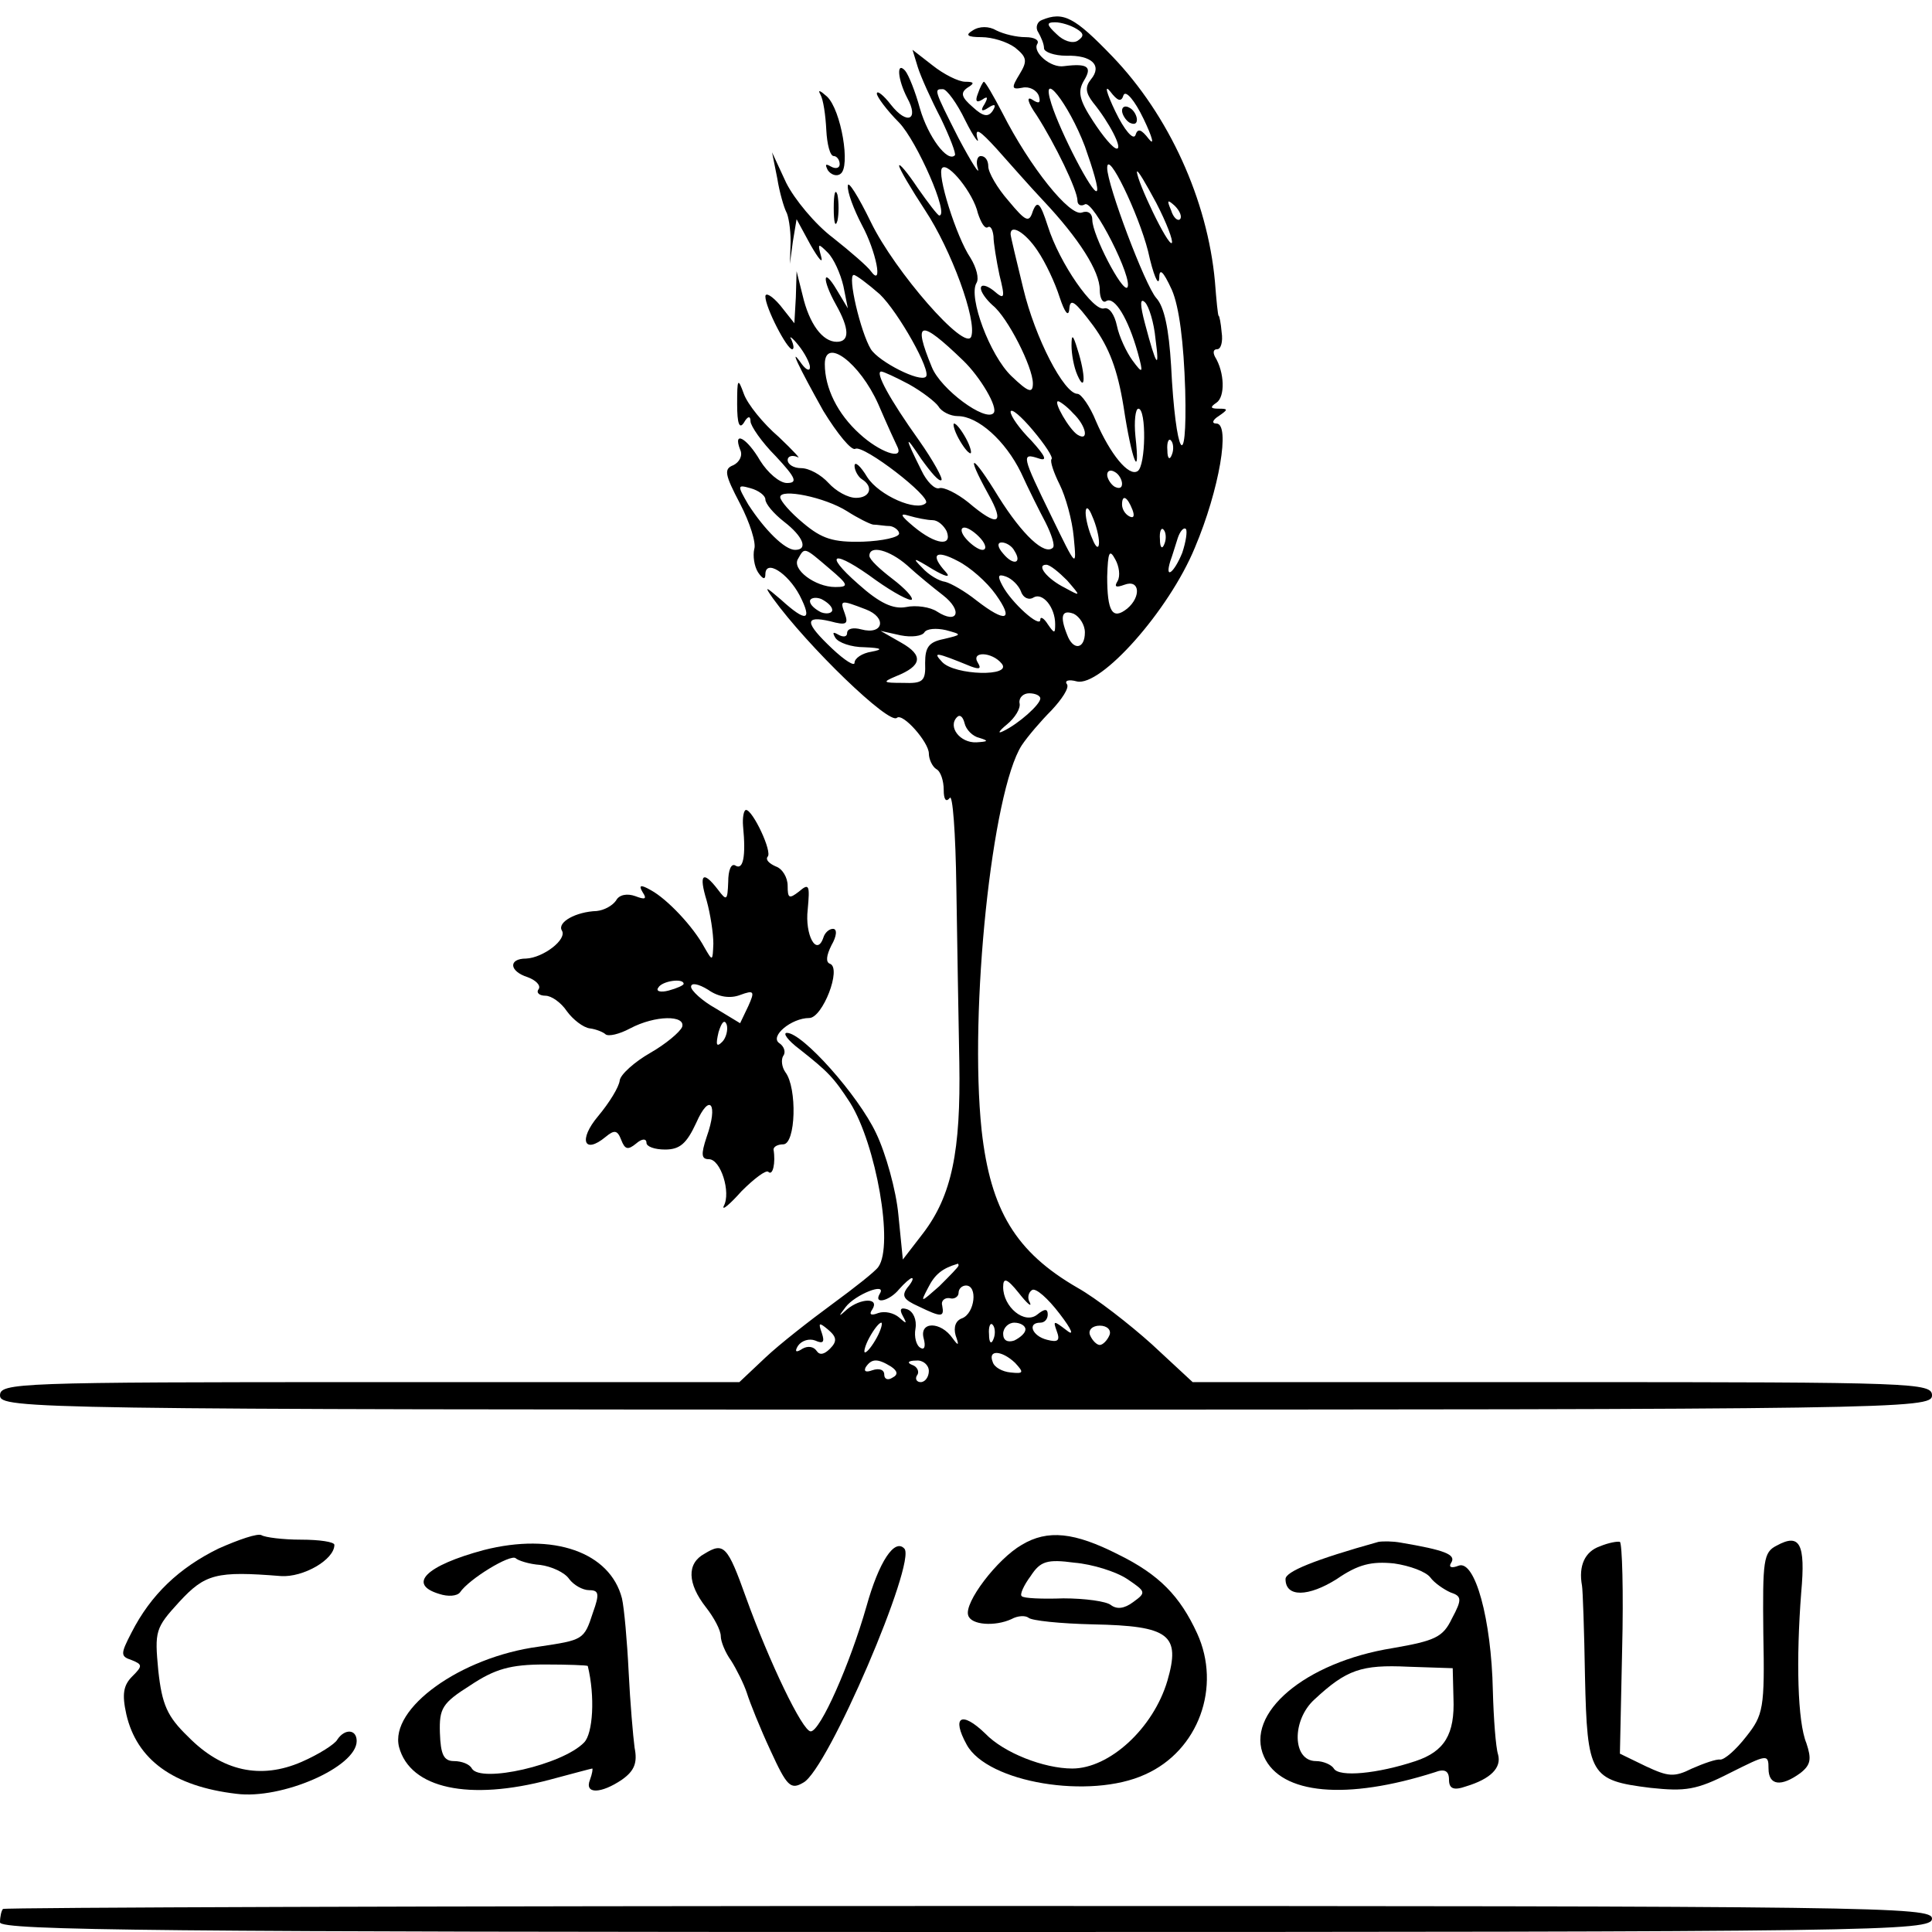
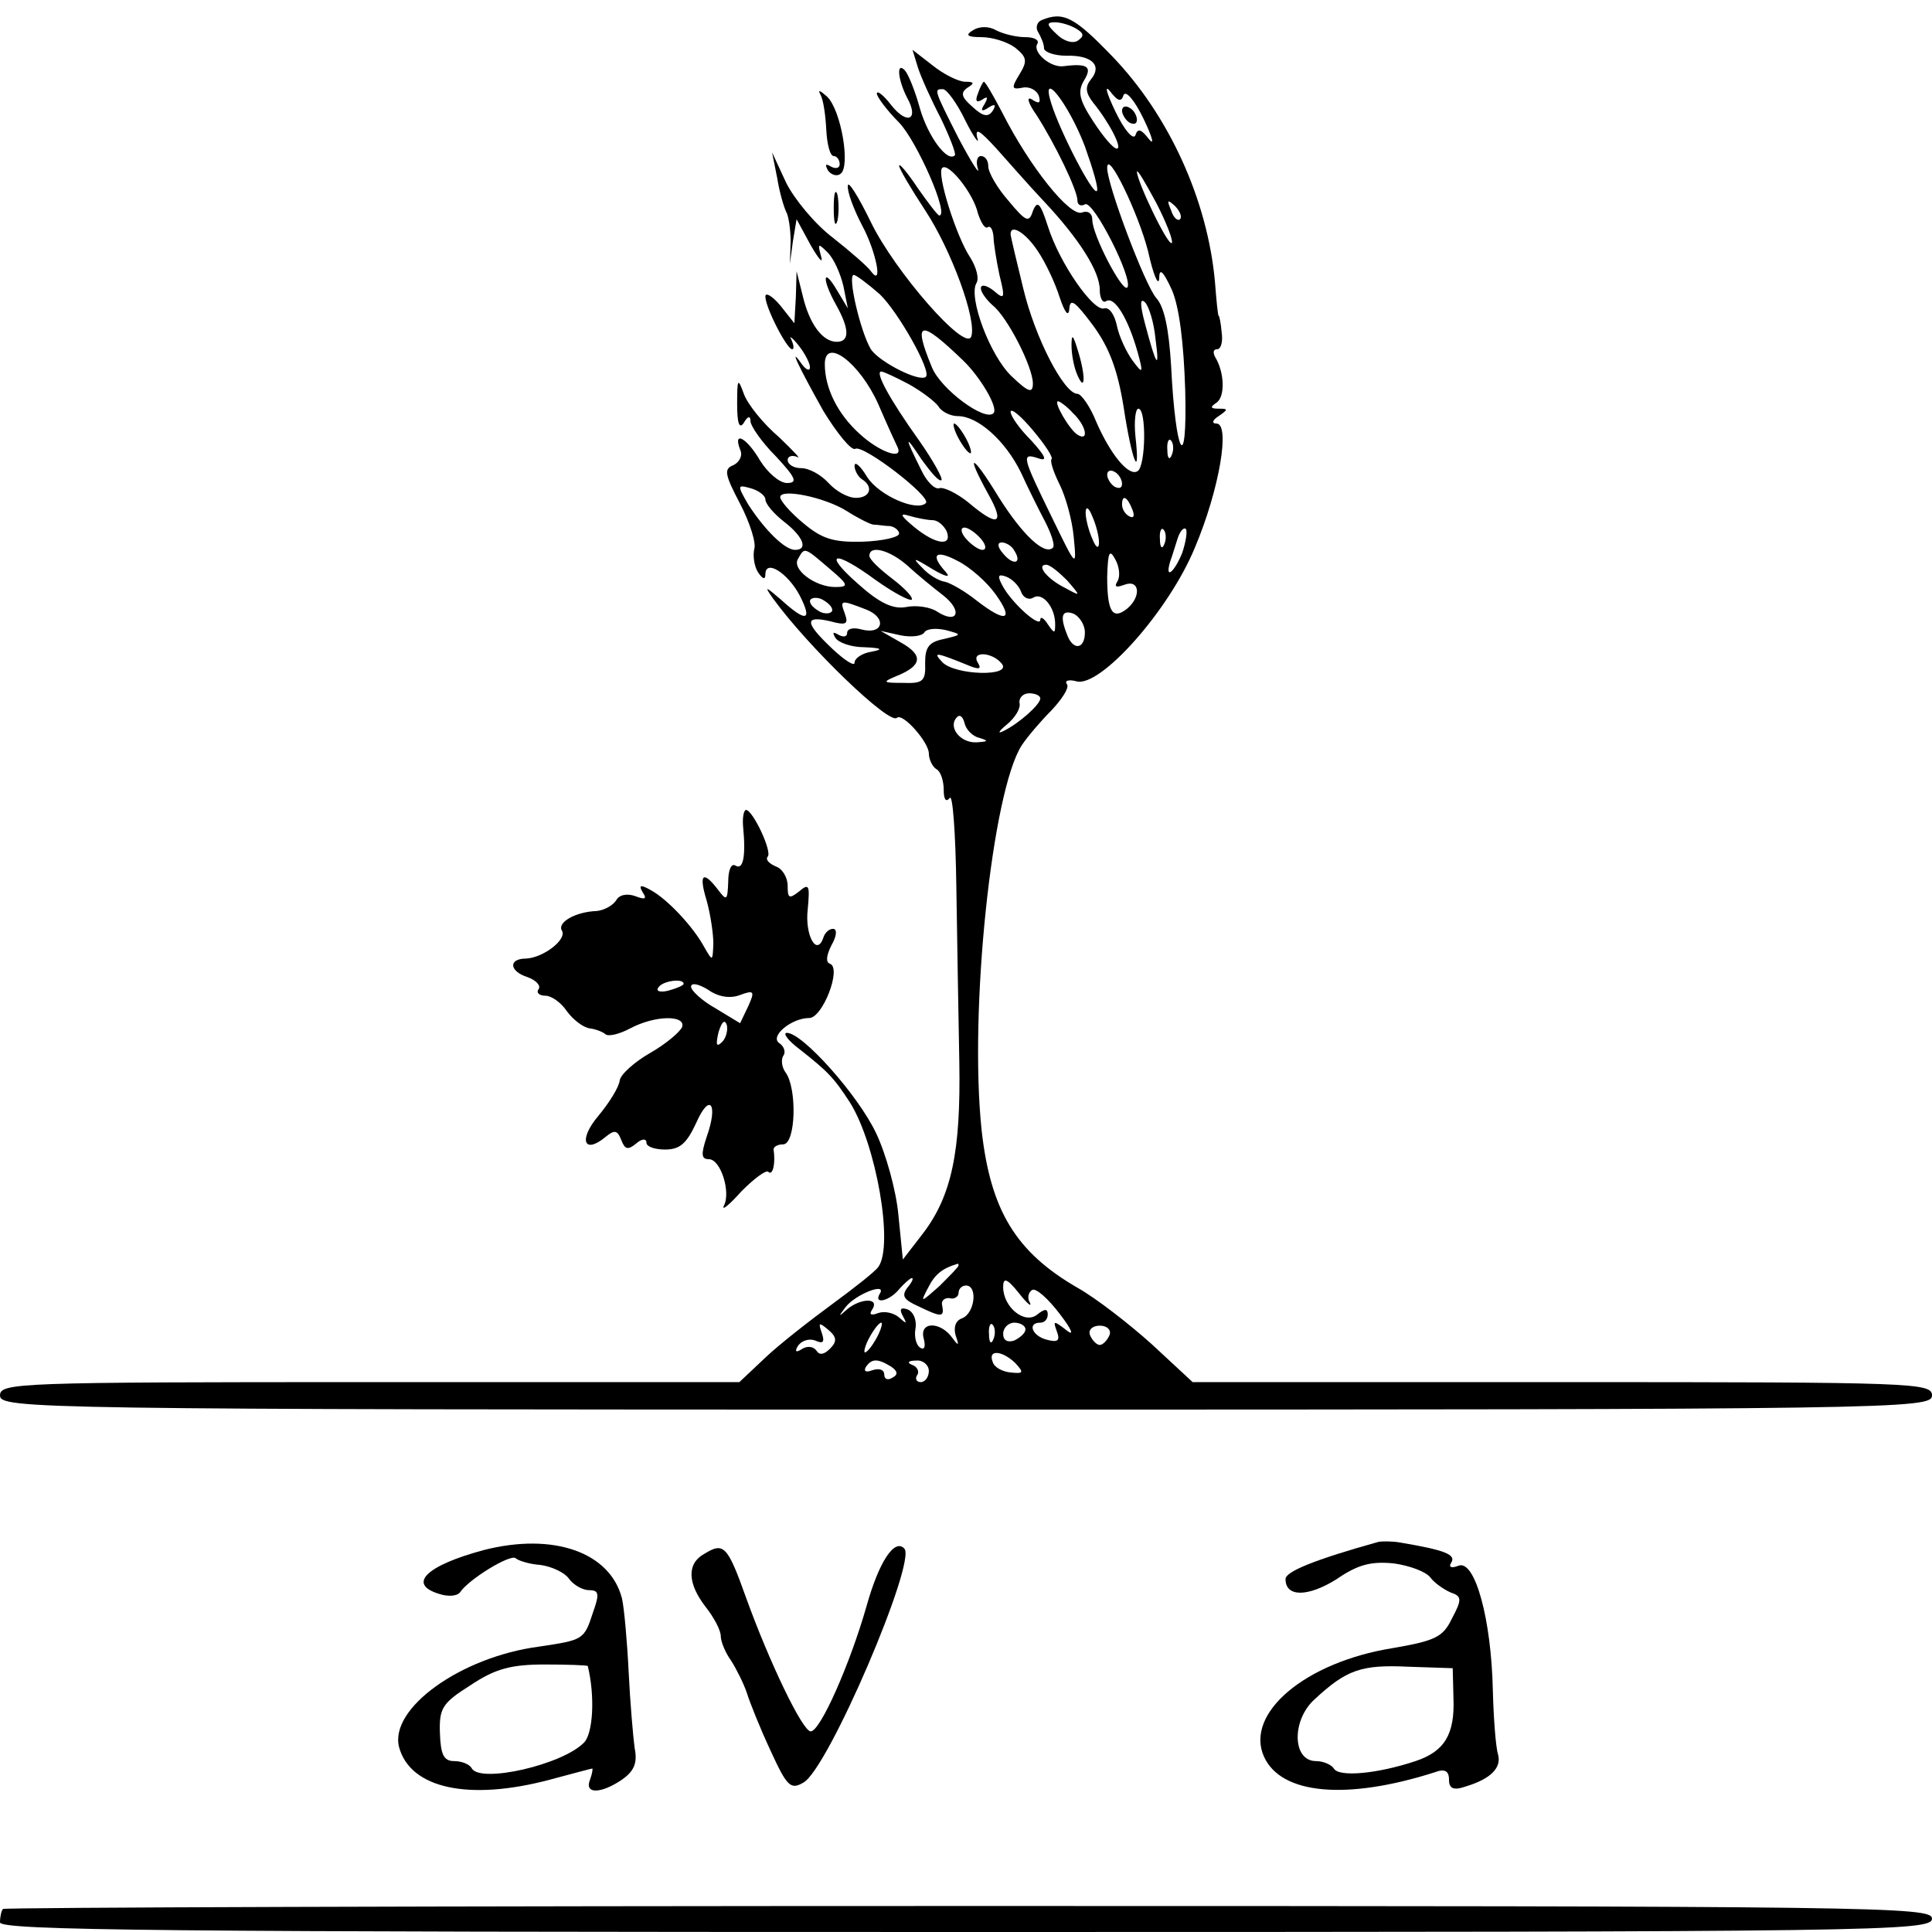
<svg xmlns="http://www.w3.org/2000/svg" version="1.0" width="260pt" height="260pt" viewBox="0 0 260 260" preserveAspectRatio="xMidYMid meet">
  <g transform="translate(0,260) scale(0.1,-0.1)" fill="#000000" stroke="none">
    <path d="M1402 2573 c-6 -2 -9 -10 -5 -16 4 -7 8 -16 8 -22 0 -5 14 -10 30 -10 34 1 49 -13 33 -32 -8 -10 -7 -18 3 -31 22 -27 40 -62 32 -62 -5 0 -19 17 -32 37 -19 29 -21 40 -12 55 11 18 5 23 -27 19 -18 -3 -43 19 -36 30 3 5 -4 9 -16 9 -12 0 -29 4 -39 9 -10 6 -23 6 -32 0 -10 -6 -8 -9 12 -9 14 0 34 -6 45 -14 16 -13 17 -18 6 -36 -11 -18 -11 -21 4 -18 9 2 19 -3 22 -11 3 -10 0 -11 -9 -5 -8 5 -6 -4 6 -21 25 -39 55 -101 55 -115 0 -6 5 -8 10 -5 11 7 66 -102 57 -112 -7 -6 -47 71 -47 91 0 9 -6 13 -14 10 -16 -6 -70 61 -107 134 -12 23 -23 42 -25 42 -1 0 -5 -7 -8 -16 -4 -10 -2 -13 6 -8 7 5 8 3 3 -6 -6 -9 -4 -11 5 -5 9 6 11 4 6 -4 -6 -9 -13 -8 -27 5 -15 13 -17 19 -7 26 10 6 9 8 -3 8 -9 0 -29 10 -44 22 l-27 21 7 -23 c4 -13 18 -44 31 -69 12 -25 21 -48 19 -50 -10 -10 -36 25 -47 63 -6 22 -15 45 -20 51 -12 13 -10 -12 3 -37 16 -29 0 -37 -22 -9 -10 13 -19 20 -19 15 0 -4 13 -22 30 -39 24 -25 68 -125 54 -125 -2 0 -15 17 -29 37 -14 21 -25 34 -25 30 0 -4 16 -31 35 -60 35 -53 70 -148 62 -170 -8 -21 -103 88 -135 154 -17 35 -31 57 -31 49 -1 -8 8 -32 19 -53 19 -35 29 -85 12 -62 -4 6 -27 26 -51 45 -24 18 -52 52 -63 74 l-19 41 7 -35 c3 -19 9 -39 12 -45 3 -5 6 -23 6 -40 l-1 -30 4 30 5 30 19 -35 c11 -19 17 -26 14 -15 -5 18 -4 18 9 5 8 -8 17 -28 21 -45 l6 -30 -15 25 c-19 32 -20 14 -1 -20 18 -32 19 -50 1 -50 -19 0 -37 24 -46 63 l-8 32 -1 -35 -2 -35 -19 24 c-11 13 -20 18 -20 12 0 -15 29 -71 36 -71 3 0 2 6 -1 13 -4 6 1 3 9 -7 9 -11 16 -25 16 -30 0 -6 -5 -4 -11 4 -19 27 -4 -4 29 -63 19 -31 38 -54 43 -51 11 6 103 -65 95 -73 -12 -12 -63 10 -79 35 -9 15 -17 22 -17 15 0 -6 5 -15 10 -18 16 -10 11 -25 -8 -25 -11 0 -27 9 -37 20 -10 11 -26 20 -37 20 -10 0 -18 5 -18 11 0 5 6 7 13 4 6 -4 -5 8 -25 27 -21 18 -42 44 -47 58 -8 22 -9 21 -9 -14 0 -26 3 -34 9 -25 5 9 9 10 9 2 0 -6 15 -28 34 -47 27 -29 30 -36 15 -36 -10 0 -26 14 -36 30 -18 31 -37 41 -27 15 4 -8 -1 -17 -9 -21 -13 -5 -12 -12 9 -52 13 -25 22 -53 19 -61 -2 -9 0 -23 5 -31 6 -9 10 -11 10 -3 0 21 30 2 46 -28 18 -35 9 -37 -25 -6 -21 18 -23 19 -11 2 47 -65 157 -171 167 -161 8 7 43 -33 43 -48 0 -8 5 -18 10 -21 6 -3 10 -16 10 -28 0 -13 3 -17 8 -11 4 7 8 -47 9 -120 1 -72 3 -178 4 -236 2 -119 -10 -179 -49 -230 l-27 -35 -6 60 c-3 33 -17 83 -30 110 -24 51 -99 135 -120 135 -6 0 1 -10 17 -22 38 -30 46 -38 68 -72 35 -56 59 -192 38 -221 -4 -6 -32 -28 -62 -50 -30 -22 -71 -54 -90 -72 l-35 -33 -497 0 c-476 0 -498 -1 -498 -18 0 -18 46 -19 1300 -19 1254 0 1300 1 1300 19 0 17 -22 18 -497 18 l-498 0 -55 51 c-30 27 -75 62 -100 76 -83 48 -117 104 -129 212 -17 161 14 456 54 518 8 12 26 33 40 47 14 15 24 30 21 35 -4 5 2 7 13 4 32 -8 124 95 159 180 33 78 48 167 29 167 -7 0 -5 5 3 10 13 9 13 10 0 10 -11 0 -12 2 -3 8 12 8 11 41 -2 62 -3 6 -2 10 3 10 5 0 8 10 6 23 -1 12 -3 22 -4 22 -1 0 -3 20 -5 46 -10 110 -62 224 -138 303 -51 53 -66 61 -95 49z m47 -12 c10 -6 10 -10 1 -16 -7 -4 -19 0 -28 9 -14 13 -14 16 -2 16 8 0 21 -4 29 -9z m63 -89 c3 7 15 -7 27 -32 12 -25 15 -37 7 -27 -10 13 -15 15 -18 5 -3 -7 -15 7 -27 32 -12 25 -15 37 -7 27 10 -13 15 -15 18 -5z m-213 -34 c12 -24 20 -34 16 -23 -3 14 4 9 26 -15 17 -19 45 -51 63 -70 48 -51 76 -95 76 -120 0 -11 4 -19 9 -15 11 6 29 -23 42 -69 8 -29 7 -30 -7 -11 -8 11 -18 32 -21 47 -3 14 -10 25 -17 23 -14 -5 -60 60 -76 111 -10 31 -14 35 -20 20 -5 -16 -9 -15 -33 14 -15 17 -27 38 -27 46 0 8 -4 14 -10 14 -5 0 -7 -8 -4 -17 3 -10 -9 9 -26 41 -34 67 -33 66 -21 66 5 0 19 -19 30 -42z m161 -35 c11 -31 19 -58 16 -60 -5 -6 -49 79 -61 117 -16 50 23 1 45 -57z m-144 -90 c4 -12 9 -21 13 -19 4 3 7 -3 8 -12 0 -9 4 -33 8 -52 8 -32 7 -34 -8 -21 -9 7 -17 9 -17 3 0 -5 7 -15 16 -23 20 -16 54 -83 54 -105 0 -14 -6 -12 -29 10 -29 28 -58 106 -47 125 4 6 0 21 -8 34 -19 28 -46 114 -38 121 8 8 42 -34 48 -61z m229 -51 c7 -32 14 -48 15 -37 0 15 5 11 17 -15 10 -23 16 -71 18 -135 3 -116 -13 -89 -19 33 -3 49 -9 79 -20 91 -15 17 -66 152 -66 175 0 26 42 -61 55 -112z m32 11 c-5 -5 -47 83 -47 96 1 3 12 -16 26 -42 14 -27 23 -51 21 -54z m11 32 c-3 -3 -9 2 -12 12 -6 14 -5 15 5 6 7 -7 10 -15 7 -18z m-192 -42 c11 -16 24 -44 30 -63 7 -21 12 -27 13 -16 1 16 8 10 32 -22 22 -30 33 -60 41 -109 11 -73 23 -103 16 -40 -2 20 0 37 4 37 11 0 10 -77 -1 -84 -12 -8 -37 23 -56 67 -8 20 -20 37 -25 37 -18 0 -57 75 -73 142 -9 37 -17 70 -17 73 0 14 20 2 36 -22z m-212 -59 c25 -24 70 -104 62 -111 -8 -8 -63 20 -74 37 -14 23 -32 100 -23 100 3 0 19 -12 35 -26z m371 -60 c6 -44 1 -37 -14 20 -7 26 -7 36 0 29 5 -5 12 -27 14 -49z m-259 -29 c23 -22 48 -64 41 -71 -11 -12 -71 32 -83 62 -26 63 -16 65 42 9z m-114 -59 c12 -28 24 -54 26 -58 8 -18 -25 -6 -51 18 -30 27 -47 62 -47 94 0 37 47 2 72 -54z m41 27 c18 -10 36 -24 40 -30 4 -7 16 -13 26 -13 27 0 64 -33 85 -76 10 -22 25 -52 33 -67 8 -16 13 -31 10 -34 -11 -11 -41 17 -73 68 -36 59 -46 62 -14 4 23 -41 13 -45 -27 -11 -15 12 -33 21 -39 19 -6 -2 -17 9 -24 24 -23 46 -23 50 0 15 13 -18 24 -31 27 -28 2 2 -11 26 -30 53 -40 56 -60 93 -51 93 3 0 20 -8 37 -17z m221 -39 c18 -17 22 -39 6 -29 -11 7 -33 45 -26 45 2 0 12 -7 20 -16z m-29 -62 c-2 -3 3 -18 11 -34 8 -16 17 -48 19 -71 4 -42 4 -42 -30 28 -40 82 -41 86 -17 78 12 -4 9 3 -10 24 -16 16 -28 33 -28 39 1 5 14 -6 30 -25 16 -19 28 -37 25 -39z m162 6 c-3 -8 -6 -5 -6 6 -1 11 2 17 5 13 3 -3 4 -12 1 -19z m-67 -39 c0 -6 -4 -7 -10 -4 -5 3 -10 11 -10 16 0 6 5 7 10 4 6 -3 10 -11 10 -16z m-480 -21 c0 -6 11 -19 25 -30 26 -20 33 -38 15 -38 -14 0 -41 27 -63 61 -15 26 -15 27 3 22 11 -3 20 -10 20 -15z m110 -16 c14 -9 30 -17 35 -18 6 0 16 -2 23 -2 6 -1 12 -6 12 -10 0 -5 -22 -10 -49 -11 -40 -1 -55 4 -80 25 -17 14 -31 30 -31 35 0 12 60 0 90 -19z m384 2 c3 -8 2 -12 -4 -9 -6 3 -10 10 -10 16 0 14 7 11 14 -7z m-45 -44 c0 -9 -4 -8 -9 5 -5 11 -9 27 -9 35 0 9 4 8 9 -5 5 -11 9 -27 9 -35z m-224 30 c7 0 15 -7 19 -15 8 -21 -15 -18 -44 6 -18 15 -20 19 -7 15 10 -3 25 -6 32 -6z m65 -25 c7 -8 8 -15 2 -15 -5 0 -15 7 -22 15 -7 8 -8 15 -2 15 5 0 15 -7 22 -15z m247 -7 c-3 -8 -6 -5 -6 6 -1 11 2 17 5 13 3 -3 4 -12 1 -19z m24 -12 c-11 -27 -24 -37 -16 -11 3 8 7 22 10 31 3 9 8 15 11 12 2 -3 0 -17 -5 -32z m-226 3 c11 -17 -1 -21 -15 -4 -8 9 -8 15 -2 15 6 0 14 -5 17 -11z m-249 -24 c26 -22 27 -25 8 -25 -27 0 -59 24 -50 38 9 16 8 16 42 -13z m105 4 c13 -12 35 -30 48 -40 27 -21 20 -40 -8 -22 -9 6 -28 9 -42 6 -17 -3 -35 5 -64 31 -49 43 -33 47 24 5 24 -17 45 -28 48 -26 2 3 -9 15 -26 28 -17 13 -31 26 -31 31 0 15 27 8 51 -13z m119 -39 c25 -35 14 -39 -26 -8 -15 12 -34 23 -42 25 -8 1 -22 9 -31 19 -14 14 -12 14 14 -2 17 -10 25 -12 18 -4 -22 24 -14 31 16 15 16 -8 39 -28 51 -45z m164 18 c-5 -8 -2 -9 9 -5 21 8 23 -16 4 -32 -20 -16 -27 -4 -27 43 1 33 3 38 11 23 5 -9 7 -22 3 -29z m-68 1 c19 -22 19 -22 -3 -10 -24 12 -39 31 -25 31 5 0 17 -10 28 -21z m-62 -15 c3 -9 11 -12 17 -8 12 7 29 -13 29 -36 0 -13 -1 -13 -10 0 -5 8 -10 11 -10 6 0 -12 -39 23 -51 46 -7 13 -6 16 5 12 8 -3 17 -12 20 -20z m-254 -25 c0 -4 -7 -6 -15 -3 -8 4 -15 10 -15 15 0 4 7 6 15 3 8 -4 15 -10 15 -15z m45 1 c29 -11 24 -35 -6 -27 -11 3 -19 1 -19 -5 0 -5 -5 -6 -12 -2 -7 4 -8 3 -4 -4 4 -7 22 -13 39 -13 24 -1 26 -3 10 -6 -13 -2 -23 -9 -23 -15 0 -5 -13 3 -30 19 -37 35 -38 45 -3 37 22 -6 25 -4 20 10 -7 19 -6 19 28 6z m295 -31 c0 -23 -16 -25 -24 -3 -10 25 -7 34 9 28 8 -4 15 -15 15 -25z m-190 -9 c-20 -4 -25 -11 -25 -32 1 -25 -3 -28 -30 -27 -27 0 -28 1 -9 9 35 14 37 28 7 45 l-28 16 27 -6 c15 -3 29 -1 32 4 3 5 16 6 29 3 22 -6 22 -6 -3 -12z m37 -37 c11 -4 14 -3 9 5 -10 16 19 15 32 -1 15 -18 -63 -16 -80 2 -13 14 -10 14 39 -6z m93 -43 c0 -8 -29 -34 -50 -44 -8 -4 -6 0 5 9 11 9 19 22 17 29 -1 7 5 13 13 13 8 0 15 -3 15 -7z m-82 -53 c13 -4 12 -5 -4 -6 -22 -1 -39 21 -26 34 4 4 8 0 10 -8 2 -9 11 -18 20 -20z m-28 -710 c0 -2 -12 -14 -26 -28 -25 -22 -26 -23 -15 -2 9 18 19 26 39 32 1 1 2 0 2 -2z m-69 -30 c-8 -11 -5 -16 15 -25 31 -15 35 -15 32 1 -2 6 3 11 10 10 6 -2 12 2 12 7 0 6 5 10 10 10 16 0 12 -37 -5 -44 -9 -3 -12 -12 -9 -23 5 -14 4 -15 -4 -4 -16 23 -45 23 -39 0 3 -11 1 -16 -4 -13 -6 3 -9 15 -7 26 2 12 -3 23 -11 26 -9 3 -11 0 -6 -9 6 -11 5 -11 -5 -2 -7 6 -19 9 -28 6 -10 -4 -13 -2 -8 5 10 16 -16 15 -34 0 -12 -11 -12 -10 -2 3 13 17 56 34 46 18 -9 -15 13 -10 26 6 7 8 15 15 17 15 3 0 0 -6 -6 -13z m165 -20 c-4 6 -2 14 3 17 5 3 21 -11 37 -32 17 -22 20 -31 9 -22 -17 13 -18 13 -13 -1 5 -13 2 -16 -13 -12 -20 5 -27 23 -9 23 6 0 10 5 10 11 0 8 -4 8 -14 0 -17 -14 -46 10 -46 37 0 13 5 12 21 -8 11 -14 18 -20 15 -13z m-269 -62 c-8 -8 -14 -9 -18 -3 -4 6 -12 7 -19 3 -9 -6 -11 -4 -6 4 5 7 15 10 23 7 11 -5 13 -2 9 10 -5 14 -4 15 8 5 12 -10 13 -16 3 -26z m63 15 c-6 -11 -13 -20 -16 -20 -2 0 0 9 6 20 6 11 13 20 16 20 2 0 0 -9 -6 -20z m157 -2 c-3 -8 -6 -5 -6 6 -1 11 2 17 5 13 3 -3 4 -12 1 -19z m43 13 c0 -5 -7 -11 -15 -15 -9 -3 -15 0 -15 9 0 8 7 15 15 15 8 0 15 -4 15 -9z m113 -8 c-3 -7 -9 -13 -13 -13 -4 0 -10 6 -13 13 -3 7 3 13 13 13 10 0 16 -6 13 -13z m-127 -37 c12 -13 12 -15 -6 -13 -11 1 -22 7 -24 14 -7 17 12 16 30 -1z m-167 -5 c9 -6 10 -11 2 -15 -6 -4 -11 -2 -11 4 0 7 -7 9 -16 6 -8 -3 -12 -2 -9 4 8 12 16 12 34 1z m51 -6 c0 -8 -5 -15 -11 -15 -5 0 -8 4 -5 9 4 5 0 12 -6 14 -8 3 -6 6 5 6 9 1 17 -6 17 -14z" />
    <path d="M1510 2451 c0 -5 5 -13 10 -16 6 -3 10 -2 10 4 0 5 -4 13 -10 16 -5 3 -10 2 -10 -4z" />
    <path d="M1442 2135 c0 -11 3 -29 8 -40 11 -25 11 1 0 35 -6 20 -8 21 -8 5z" />
    <path d="M1290 2010 c6 -11 13 -20 16 -20 2 0 0 9 -6 20 -6 11 -13 20 -16 20 -2 0 0 -9 6 -20z" />
    <path d="M1104 2473 c4 -7 7 -28 8 -48 1 -19 5 -35 10 -35 4 0 8 -5 8 -11 0 -5 -5 -7 -12 -3 -7 4 -8 3 -4 -5 4 -6 12 -9 17 -5 14 9 1 86 -18 104 -9 8 -13 10 -9 3z" />
    <path d="M1122 2320 c0 -19 2 -27 5 -17 2 9 2 25 0 35 -3 9 -5 1 -5 -18z" />
    <path d="M1000 1488 c4 -41 0 -59 -10 -53 -6 4 -10 -6 -10 -22 -1 -25 -2 -26 -14 -10 -20 26 -26 21 -15 -15 5 -18 9 -44 9 -58 -1 -24 -1 -24 -12 -5 -15 28 -50 65 -72 77 -14 8 -17 7 -11 -3 6 -9 3 -10 -10 -5 -11 4 -22 2 -26 -6 -5 -7 -16 -13 -26 -14 -28 -1 -53 -15 -47 -26 8 -12 -25 -37 -48 -38 -24 0 -23 -17 2 -25 11 -4 18 -11 15 -16 -4 -5 1 -9 9 -9 8 0 21 -9 29 -21 8 -11 22 -22 31 -23 8 -1 18 -5 21 -8 4 -3 18 0 33 8 34 18 75 18 70 2 -3 -7 -22 -23 -43 -35 -21 -12 -40 -29 -41 -37 -1 -9 -14 -30 -29 -48 -27 -32 -19 -52 10 -28 12 10 16 9 21 -4 5 -13 9 -14 20 -5 8 7 14 7 14 1 0 -5 11 -9 25 -9 20 0 29 8 42 36 18 41 30 26 14 -19 -8 -24 -7 -30 3 -30 16 0 30 -45 20 -63 -3 -7 8 2 24 20 17 17 33 29 36 26 6 -6 10 12 7 30 0 4 6 7 13 7 17 0 19 76 3 97 -5 7 -6 17 -3 22 4 5 1 13 -5 17 -14 9 16 34 40 34 18 0 44 67 28 73 -6 2 -5 11 2 25 7 12 8 22 2 22 -5 0 -11 -5 -13 -12 -9 -26 -25 4 -21 38 3 33 2 36 -12 24 -13 -10 -15 -9 -15 8 0 11 -7 23 -16 26 -9 4 -14 9 -11 13 7 6 -20 63 -29 63 -3 0 -5 -10 -4 -22z m-80 -212 c0 -2 -9 -6 -20 -9 -11 -3 -18 -1 -14 4 5 9 34 13 34 5z m76 -15 c19 7 20 5 11 -15 l-11 -23 -33 20 c-18 10 -33 24 -33 29 0 6 10 4 23 -4 14 -10 30 -12 43 -7z m-24 -63 c-8 -8 -9 -4 -5 13 4 13 8 18 11 10 2 -7 -1 -18 -6 -23z" />
-     <path d="M294 516 c-53 -26 -91 -62 -117 -113 -15 -29 -15 -32 0 -37 15 -6 15 -8 1 -22 -12 -12 -14 -24 -8 -51 14 -61 63 -97 148 -107 61 -8 162 36 162 71 0 16 -16 17 -26 2 -3 -6 -25 -20 -48 -30 -55 -24 -107 -13 -153 34 -28 27 -35 43 -40 89 -5 53 -4 57 28 92 35 38 50 42 137 35 30 -2 72 22 72 42 0 4 -20 7 -45 7 -24 0 -48 3 -53 6 -5 3 -31 -6 -58 -18z" />
-     <path d="M1375 521 c-33 -19 -78 -78 -72 -95 4 -13 36 -15 58 -5 9 5 19 5 23 2 4 -4 43 -8 87 -9 103 -2 118 -14 100 -76 -19 -64 -78 -118 -128 -118 -38 0 -92 21 -117 47 -32 31 -46 23 -25 -15 28 -51 166 -74 240 -40 72 32 103 118 70 190 -23 50 -51 79 -106 106 -59 30 -95 34 -130 13z m142 -46 c25 -17 26 -18 8 -31 -12 -9 -22 -10 -30 -4 -6 5 -35 9 -64 9 -28 -1 -54 0 -56 3 -3 2 3 15 12 27 13 20 22 23 59 18 24 -2 56 -12 71 -22z" />
    <path d="M651 514 c-78 -21 -103 -46 -60 -59 12 -4 24 -3 28 2 12 18 68 52 75 46 3 -3 18 -8 33 -9 15 -2 33 -10 39 -19 6 -8 18 -15 27 -15 13 0 14 -5 5 -30 -12 -37 -13 -37 -73 -46 -105 -14 -201 -83 -188 -135 15 -56 94 -73 203 -44 30 8 56 15 57 15 1 0 0 -7 -3 -15 -8 -20 15 -19 43 0 17 12 21 23 17 43 -2 15 -6 61 -8 102 -2 41 -6 86 -9 99 -16 62 -92 89 -186 65z m140 -156 c10 -41 7 -91 -5 -103 -29 -30 -139 -55 -151 -35 -3 6 -14 10 -24 10 -14 0 -18 9 -19 38 -1 33 3 40 41 64 33 22 54 28 100 28 31 0 57 -1 58 -2z" />
    <path d="M1855 525 c-86 -24 -125 -40 -125 -50 0 -25 31 -24 69 0 29 20 47 24 77 21 21 -3 43 -11 49 -19 5 -7 18 -16 27 -20 15 -5 16 -9 2 -35 -12 -25 -22 -30 -80 -40 -118 -19 -199 -88 -173 -146 23 -51 111 -59 230 -21 13 5 19 2 19 -10 0 -12 6 -15 23 -9 33 10 48 25 43 43 -3 9 -6 48 -7 86 -2 96 -24 176 -46 168 -10 -4 -14 -2 -10 4 7 11 -9 17 -68 27 -11 2 -24 2 -30 1z m101 -210 c2 -49 -12 -72 -51 -85 -51 -17 -103 -22 -110 -10 -3 5 -14 10 -24 10 -32 0 -33 55 -2 83 43 40 63 47 126 44 l60 -2 1 -40z" />
-     <path d="M2153 519 c-20 -7 -29 -26 -24 -53 1 -5 3 -60 4 -122 3 -133 7 -140 88 -150 47 -5 62 -3 107 20 50 25 52 26 52 6 0 -23 17 -25 43 -6 14 11 15 19 8 40 -12 29 -14 112 -7 203 6 66 -2 80 -33 63 -18 -9 -19 -20 -18 -118 2 -101 0 -110 -23 -139 -14 -18 -29 -31 -35 -31 -5 1 -22 -5 -38 -12 -24 -12 -32 -11 -62 3 l-35 17 3 140 c2 78 0 143 -3 145 -3 1 -15 -1 -27 -6z" />
    <path d="M948 509 c-24 -13 -23 -40 2 -72 11 -14 20 -31 20 -39 0 -7 6 -22 14 -33 7 -11 17 -31 21 -43 4 -13 18 -48 32 -78 22 -48 27 -53 44 -43 33 17 153 298 136 315 -13 14 -34 -17 -51 -78 -22 -77 -62 -168 -75 -168 -11 0 -56 94 -87 180 -25 70 -30 75 -56 59z" />
    <path d="M4 31 c-2 -2 -4 -10 -4 -18 0 -11 223 -13 1300 -13 1231 0 1300 1 1300 18 0 16 -68 17 -1296 17 -713 0 -1298 -2 -1300 -4z" />
  </g>
</svg>